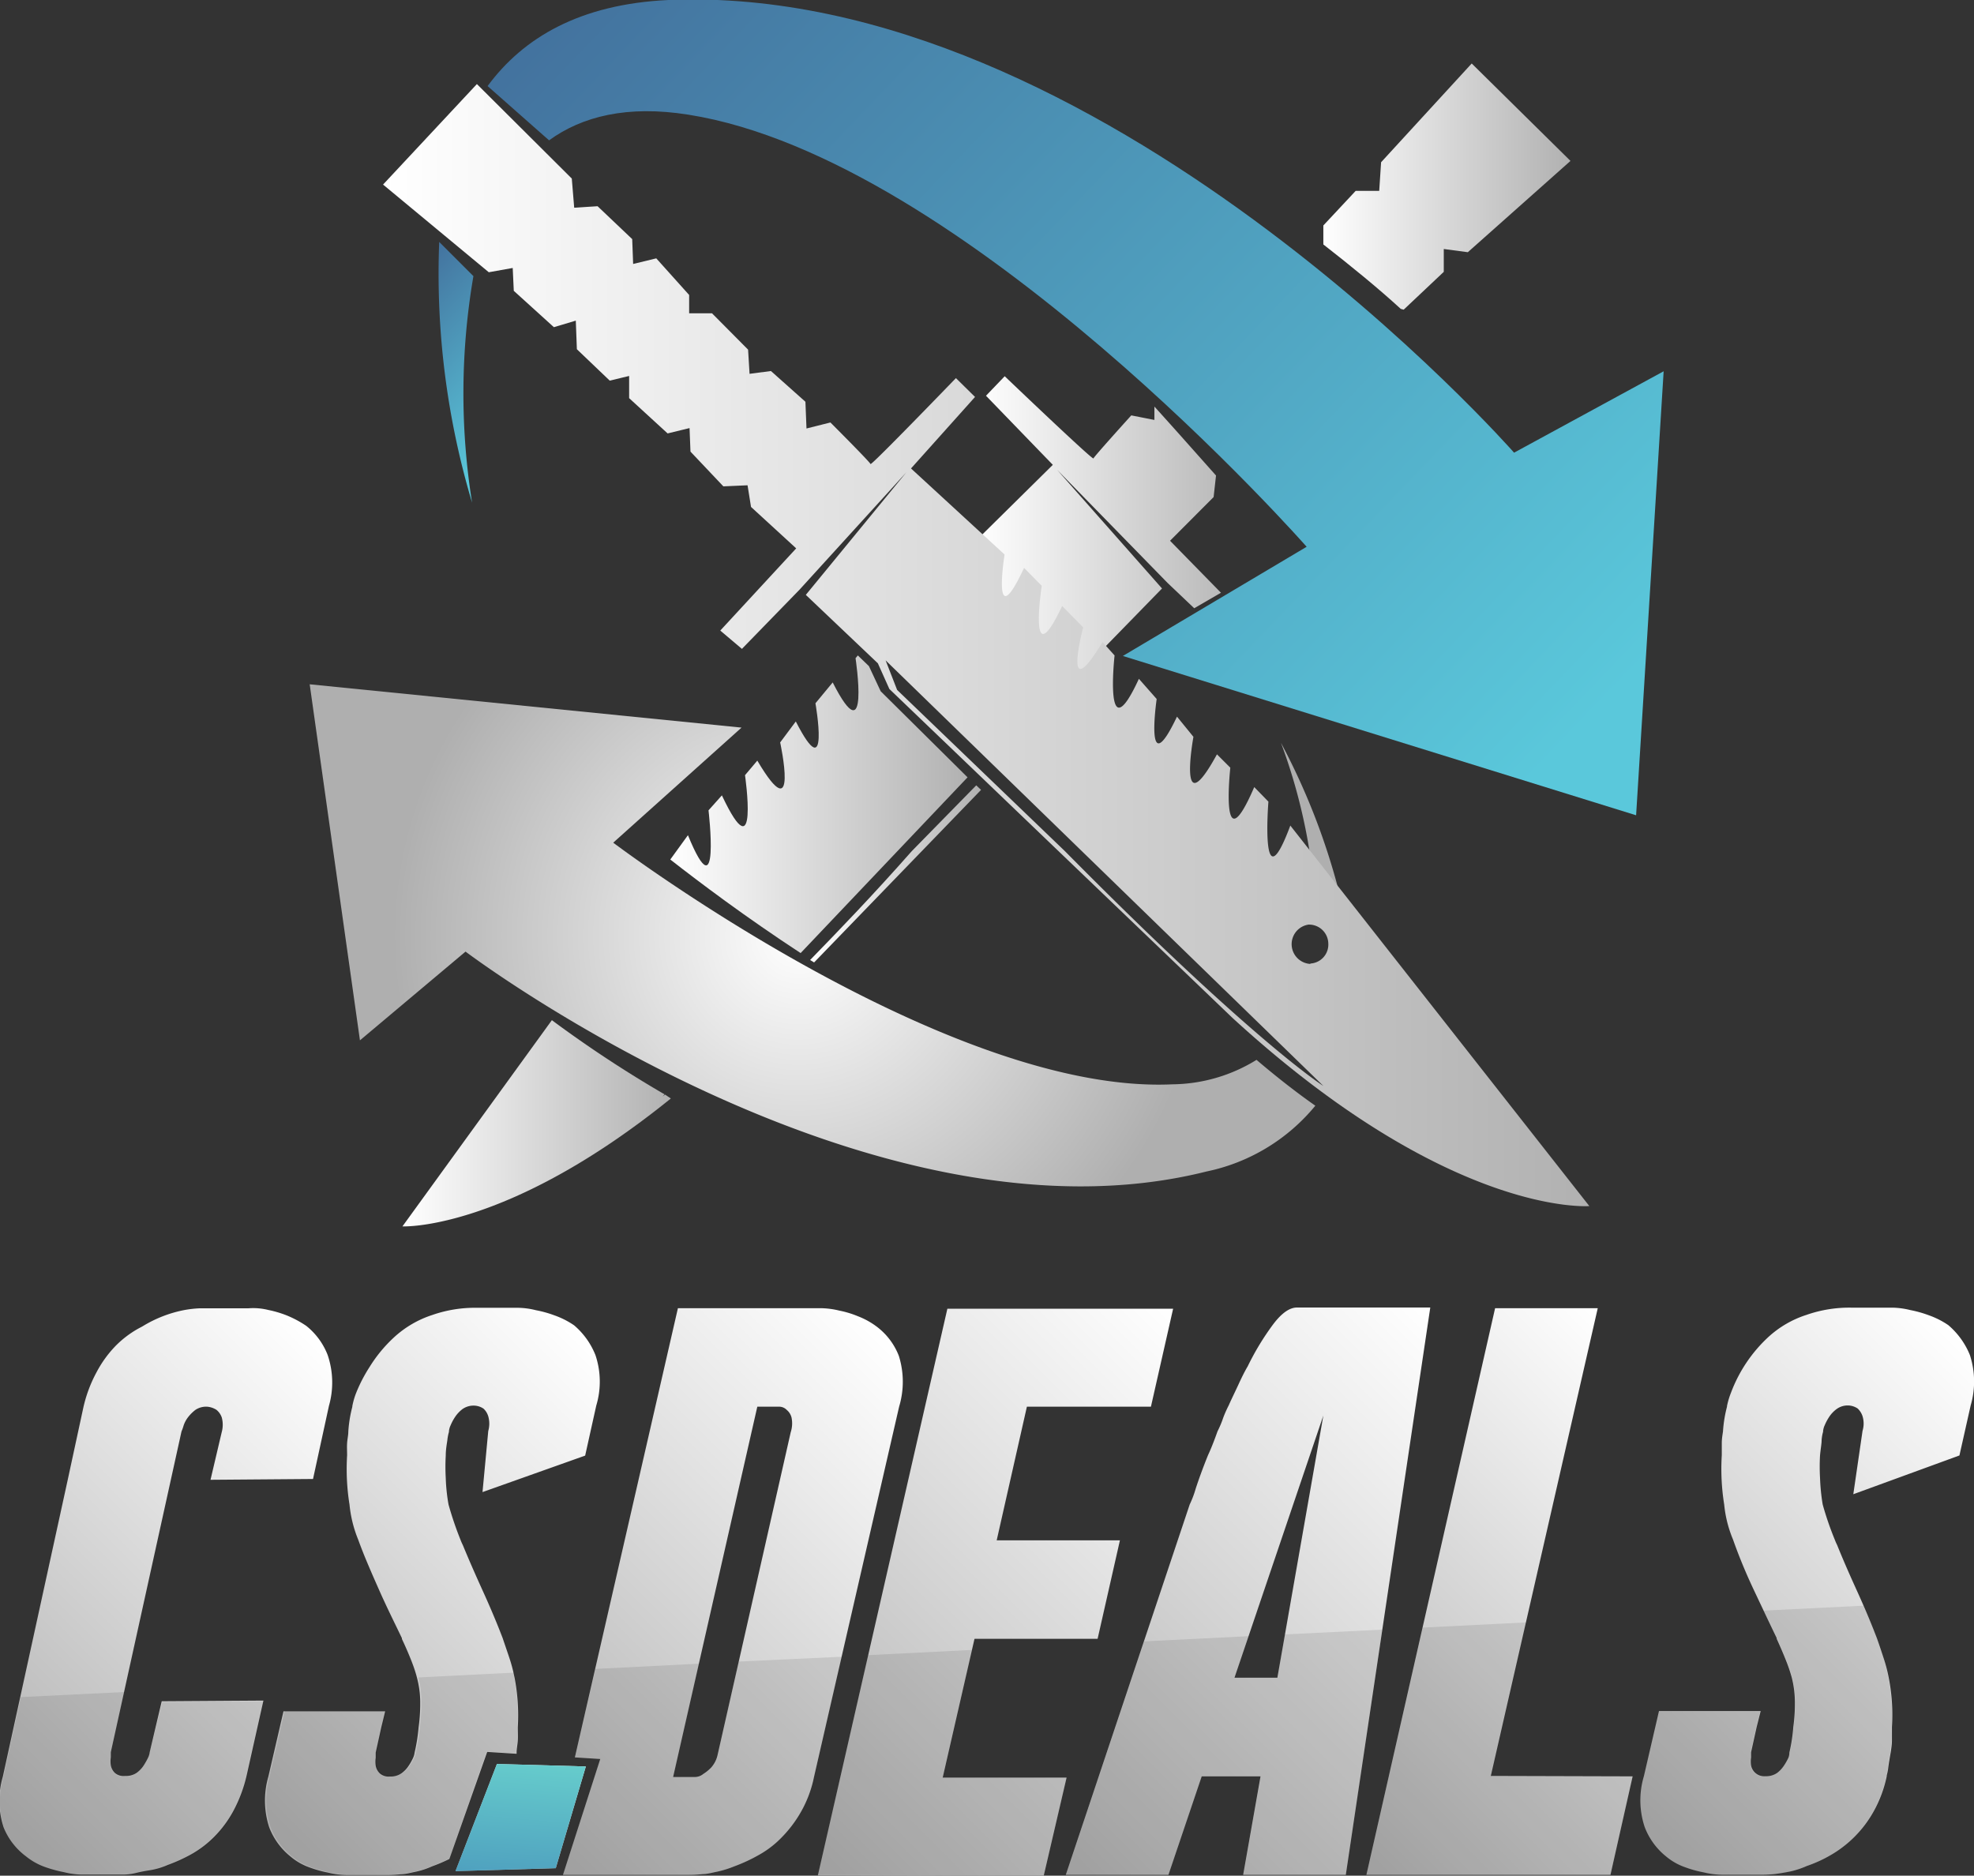
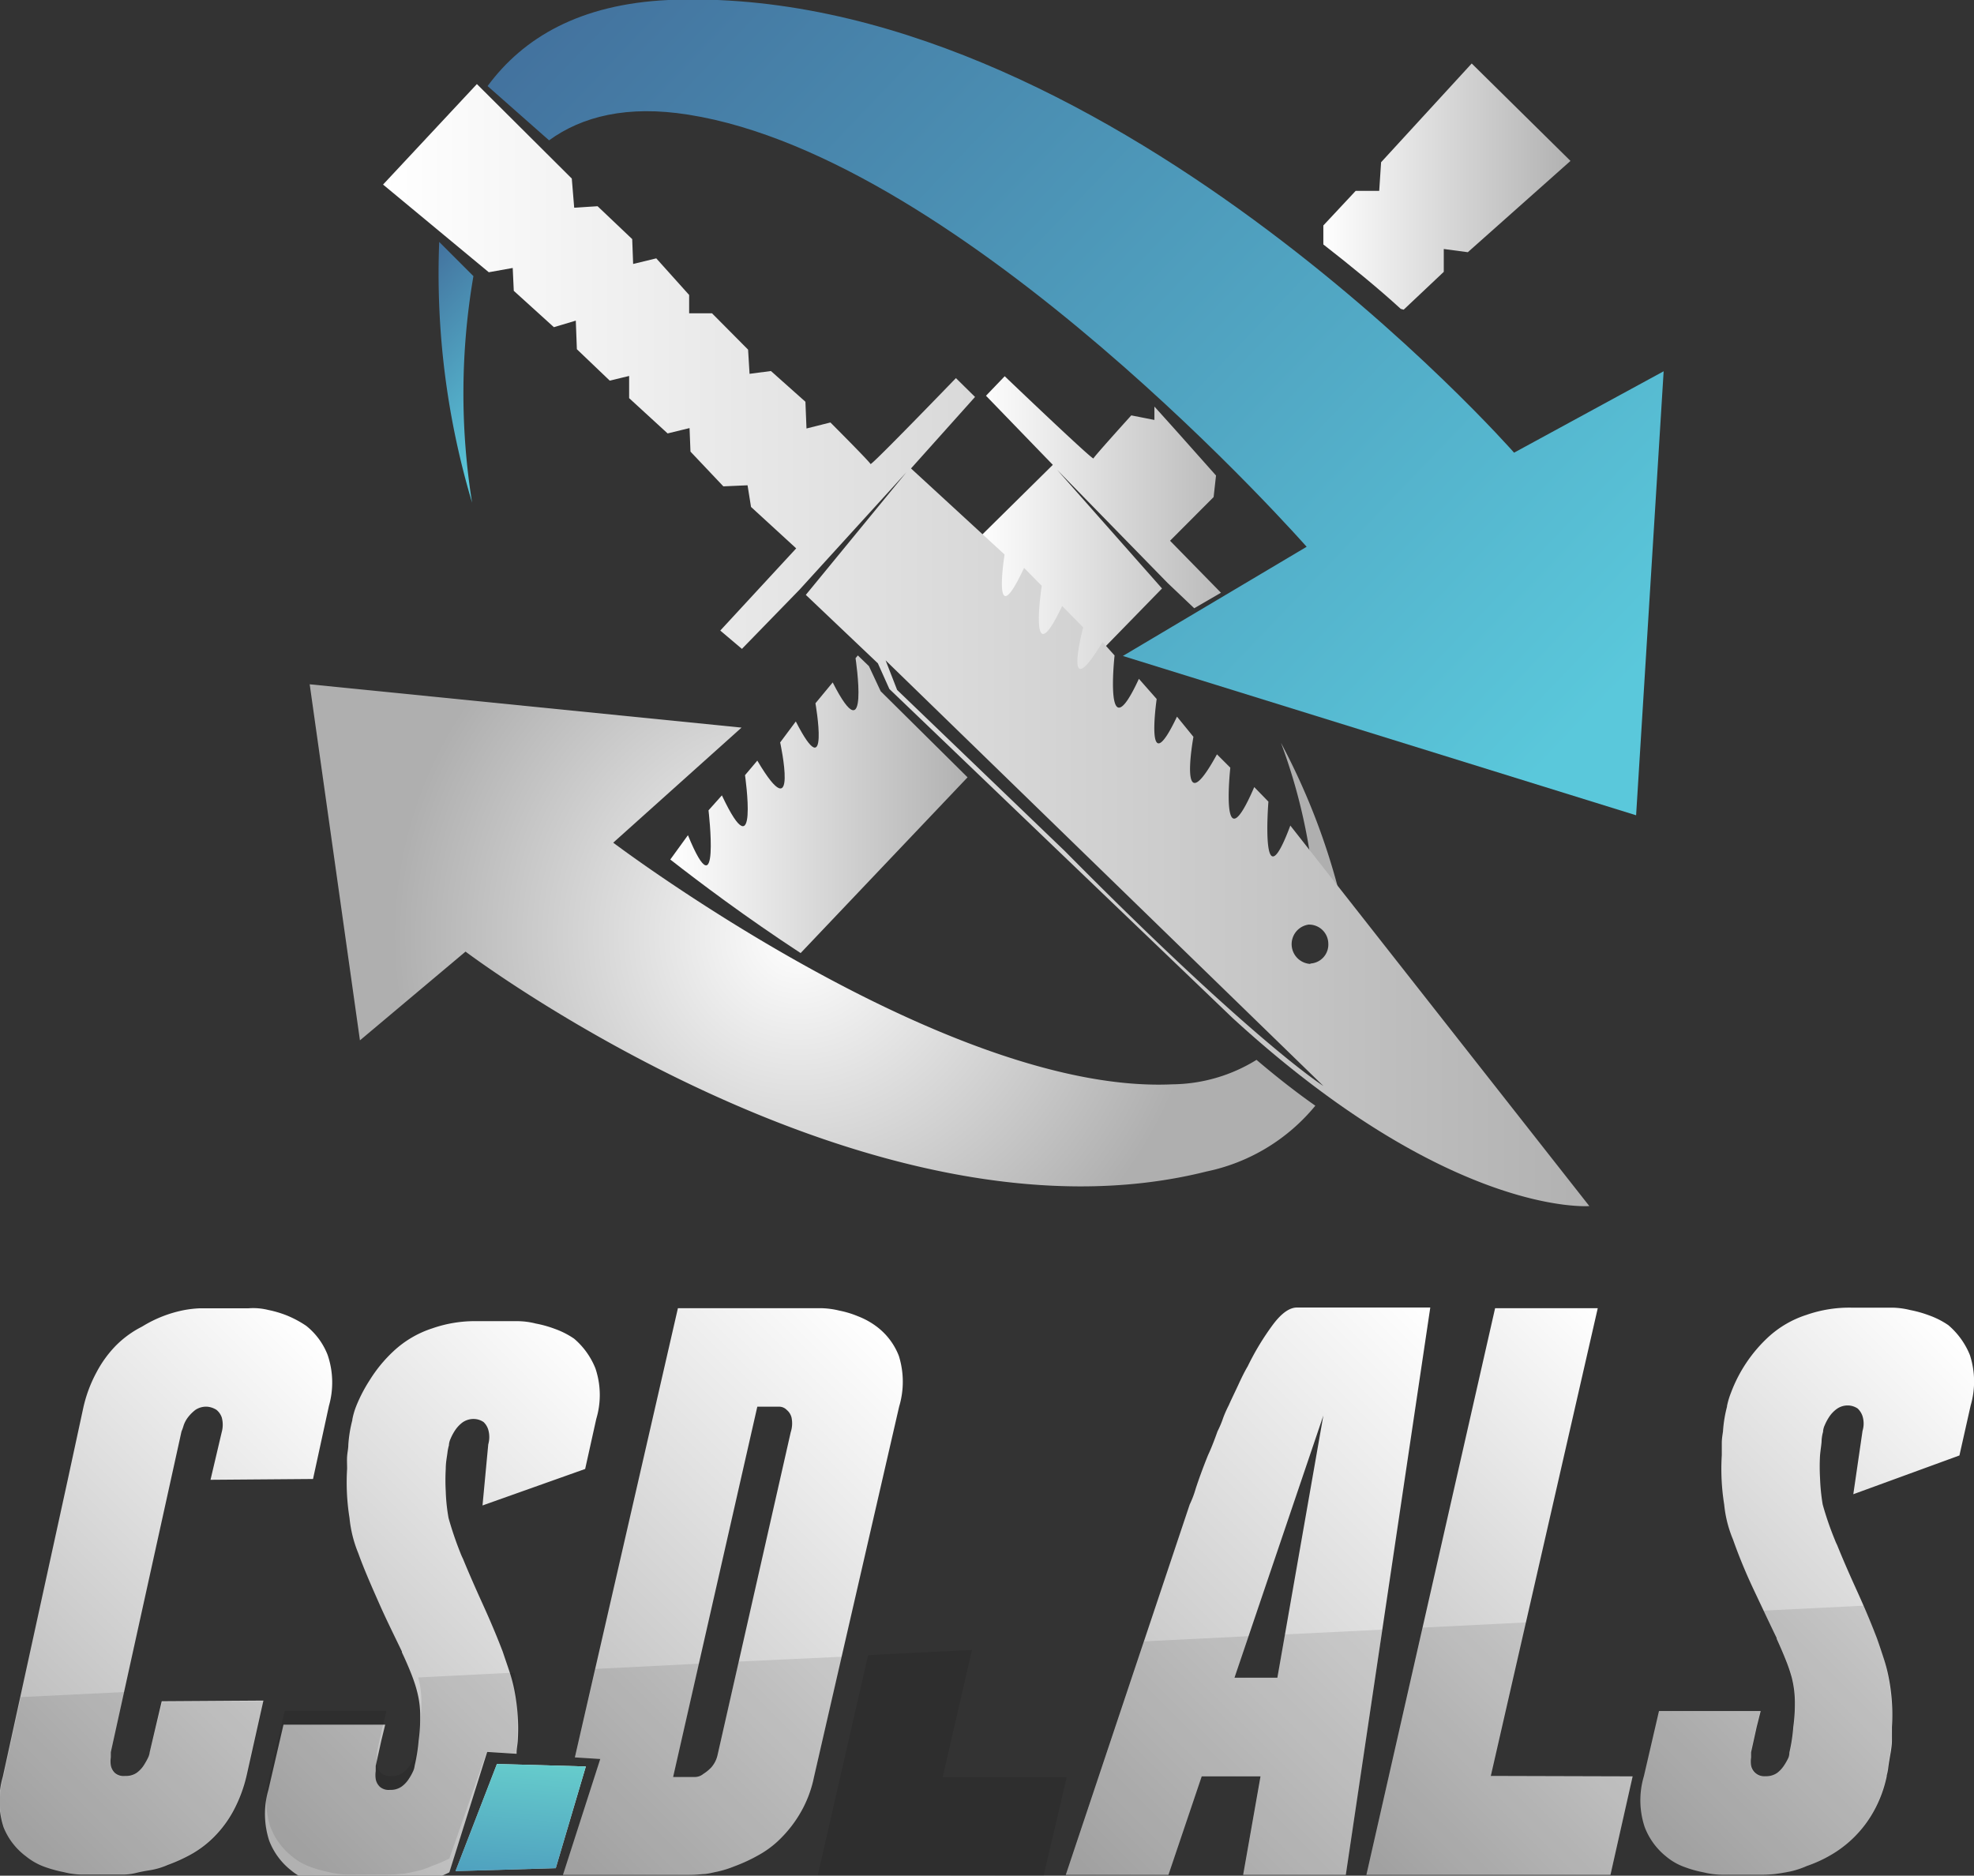
<svg xmlns="http://www.w3.org/2000/svg" xmlns:xlink="http://www.w3.org/1999/xlink" viewBox="0 0 147.69 140.34">
  <rect x="0" y="0" width="147.69" height="140.34" fill="#333333" stroke="none" />
  <defs>
    <style>.a{fill:url(#a);}.b{fill:url(#b);}.c{fill:url(#c);}.d{fill:url(#d);}.e{fill:url(#e);}.f{fill:url(#f);}.g{fill:url(#g);}.h{fill:url(#h);}.i{opacity:0.1;}.j{fill:url(#i);}.k{fill:url(#j);}.l{fill:url(#k);}.m{fill:none;}.n{fill:url(#l);}.o{fill:url(#m);}.p{fill:url(#n);}.q{fill:url(#o);}.r{fill:url(#p);}.s{fill:url(#q);}.t{fill:url(#r);}.u{fill:url(#s);}.v{fill:url(#t);}.w{fill:url(#u);}</style>
    <linearGradient id="a" x1="425.73" y1="379.85" x2="391.24" y2="414.34" gradientUnits="userSpaceOnUse">
      <stop offset="0" stop-color="#fff" />
      <stop offset="1" stop-color="#b1b1b1" />
    </linearGradient>
    <linearGradient id="b" x1="447.37" y1="382.27" x2="412.55" y2="417.09" xlink:href="#a" />
    <linearGradient id="c" x1="462.45" y1="384.8" x2="432.59" y2="414.65" xlink:href="#a" />
    <linearGradient id="d" x1="484.44" y1="381.83" x2="453.95" y2="412.32" xlink:href="#a" />
    <linearGradient id="e" x1="403.34" y1="380.94" x2="371.07" y2="413.22" xlink:href="#a" />
    <linearGradient id="f" x1="381.51" y1="381.67" x2="351.02" y2="412.16" xlink:href="#a" />
    <linearGradient id="g" x1="361.6" y1="381.84" x2="331.2" y2="412.23" xlink:href="#a" />
    <linearGradient id="h" x1="43.46" y1="131.8" x2="34.67" y2="140.59" xlink:href="#a" />
    <linearGradient id="i" x1="38.58" y1="140.4" x2="39.33" y2="131.77" gradientUnits="userSpaceOnUse">
      <stop offset="0" stop-color="#4fa1bf" />
      <stop offset="1" stop-color="#6cc" />
    </linearGradient>
    <radialGradient id="j" cx="340.27" cy="404.75" r="0" gradientUnits="userSpaceOnUse">
      <stop offset="0" stop-color="#fff" />
      <stop offset="1" stop-color="#afafaf" />
    </radialGradient>
    <radialGradient id="k" cx="336.21" cy="402.5" xlink:href="#j" />
    <linearGradient id="l" x1="432.91" y1="500.04" x2="451.44" y2="500.04" gradientTransform="matrix(1, 0, 0, -1, 0, 792)" gradientUnits="userSpaceOnUse">
      <stop offset="0" stop-color="#fff" />
      <stop offset="1" stop-color="#b1b1b1" />
    </linearGradient>
    <linearGradient id="m" x1="407.12" y1="474.57" x2="427.91" y2="474.57" xlink:href="#l" />
    <radialGradient id="n" cx="993.35" cy="10556.53" r="30.63" gradientTransform="matrix(-1, 0, 0, 1, 1391.83, -10208.2)" gradientUnits="userSpaceOnUse">
      <stop offset="0" stop-color="#fff" />
      <stop offset="1" stop-color="#afafaf" />
    </radialGradient>
    <linearGradient id="o" x1="384.07" y1="453.83" x2="406.38" y2="453.83" xlink:href="#l" />
    <linearGradient id="p" x1="394.6" y1="448.61" x2="407.39" y2="448.61" xlink:href="#l" />
    <linearGradient id="q" x1="364.1" y1="429.95" x2="384.23" y2="429.95" xlink:href="#l" />
    <linearGradient id="r" x1="372.77" y1="481.65" x2="362.52" y2="491.48" gradientTransform="matrix(1, 0, 0, -1, 0, 792)" gradientUnits="userSpaceOnUse">
      <stop offset="0" stop-color="#5ac8db" />
      <stop offset="1" stop-color="#43729e" />
    </linearGradient>
    <linearGradient id="s" x1="452.91" y1="460.06" x2="385.81" y2="524.34" xlink:href="#r" />
    <linearGradient id="t" x1="362.65" y1="465.74" x2="452.88" y2="465.74" xlink:href="#l" />
    <radialGradient id="u" cx="393.75" cy="444.01" r="30.39" gradientTransform="matrix(1, 0, 0, -1, 0, 792)" xlink:href="#n" />
  </defs>
-   <path class="a" d="M420.1,383.25h-9.28l-2.26,10h9.22l-1.67,7.37H406.9L404.52,411h9.27l-1.72,7.38-16.89-.06,9.69-42.4h16.89Z" transform="translate(-333.99 -278)" />
  <path class="b" d="M434.68,418.28H427l1.3-7.37h-4.4l-2.49,7.37h-7.68L423,390.57a7.56,7.56,0,0,0,.45-1.19c.22-.67.52-1.51.92-2.5.24-.51.47-1.11.71-1.78.16-.32.3-.64.42-1a8.86,8.86,0,0,1,.42-.95c.23-.52.47-1,.71-1.52s.47-1,.71-1.4a19.76,19.76,0,0,1,1.91-3.15c.63-.83,1.22-1.25,1.78-1.25H441Zm-8.33-14.75h3.21L433,383.91Z" transform="translate(-333.99 -278)" />
  <path class="c" d="M456.14,410.91l-1.66,7.37H436.22l9.63-42.4h7.68l-8,35Z" transform="translate(-333.99 -278)" />
  <path class="d" d="M467.87,409.12a12.48,12.48,0,0,0,.29-1.9,12.83,12.83,0,0,0,.12-1.82,7.66,7.66,0,0,0-.23-1.87,11.4,11.4,0,0,0-.42-1.25c-.2-.51-.44-1.07-.71-1.66v-.06c-.52-1.07-1.08-2.26-1.7-3.57s-1.14-2.58-1.57-3.8a9,9,0,0,1-.66-2.62,16.76,16.76,0,0,1-.18-3.69c0-.31,0-.62,0-.92s.05-.58.09-.86a9.61,9.61,0,0,1,.3-1.85v-.05a6,6,0,0,1,.3-1,10.85,10.85,0,0,1,2.76-4.13,7.7,7.7,0,0,1,2.89-1.69,9.69,9.69,0,0,1,3.33-.54h3a5.9,5.9,0,0,1,1.43.18,8.67,8.67,0,0,1,1.39.39,6.28,6.28,0,0,1,1.46.74,5.79,5.79,0,0,1,1.61,2.23,6.39,6.39,0,0,1,.06,3.78l-.84,3.74-7.94,2.9.69-4.74a1.88,1.88,0,0,0,0-1.1,1.4,1.4,0,0,0-.36-.57,1.32,1.32,0,0,0-.68-.23,1.4,1.4,0,0,0-.89.26,2.3,2.3,0,0,0-.57.6,3.77,3.77,0,0,0-.33.62,1.38,1.38,0,0,0-.12.42v.06a3.07,3.07,0,0,0-.11.62c0,.3-.08.69-.12,1.16a14.73,14.73,0,0,0,0,1.67,15.15,15.15,0,0,0,.2,2,23.56,23.56,0,0,0,.9,2.62,4,4,0,0,0,.18.41c.43,1.07.93,2.21,1.48,3.42s1.05,2.39,1.49,3.54c.2.56.37,1.08.53,1.57a11.59,11.59,0,0,1,.36,1.4,14.33,14.33,0,0,1,.24,3.69c0,.36,0,.69,0,1s-.05.62-.09.89c-.08.44-.14.8-.18,1.1a3.9,3.9,0,0,1-.12.63v.06a9.23,9.23,0,0,1-1,2.67,8.6,8.6,0,0,1-3.21,3.24,10,10,0,0,1-1.78.81,6.49,6.49,0,0,1-1.25.41c-.4.08-.76.14-1.07.18a9.22,9.22,0,0,1-1,.06h-2.92a6,6,0,0,1-1.48-.18,8.49,8.49,0,0,1-1.4-.39,4.49,4.49,0,0,1-1.4-.8,5.16,5.16,0,0,1-1.6-2.2,6.31,6.31,0,0,1-.06-3.8l1.13-4.88h7.61l-.3,1.19-.42,1.9q0,.12,0,.39a2,2,0,0,0,0,.59,1,1,0,0,0,1.07.81,1.45,1.45,0,0,0,.87-.24,2.21,2.21,0,0,0,.53-.57,4,4,0,0,0,.33-.59A1.13,1.13,0,0,0,467.87,409.12Z" transform="translate(-333.99 -278)" />
  <path class="e" d="M401.24,379.45a5,5,0,0,0-1.67-2.2,5.79,5.79,0,0,0-1.4-.77,7.21,7.21,0,0,0-1.39-.42,6.08,6.08,0,0,0-1.49-.18H384.71L377,409.49l1.9.12-2.79,8.67h9.47a9.22,9.22,0,0,0,1-.06c.32,0,.67-.1,1.07-.18a8,8,0,0,0,1.31-.41,12.17,12.17,0,0,0,1.75-.81,7.31,7.31,0,0,0,1.73-1.31,9.23,9.23,0,0,0,1.45-1.9,8.77,8.77,0,0,0,1-2.65l6.37-27.71A6.47,6.47,0,0,0,401.24,379.45Zm-8.09,5.71-5.47,24.14a2.1,2.1,0,0,1-.48.95,3.11,3.11,0,0,1-.59.48,1,1,0,0,1-.66.23h-1.6l6.3-27.71h1.61a.79.79,0,0,1,.59.24,1.08,1.08,0,0,1,.36.57A2.14,2.14,0,0,1,393.15,385.16Z" transform="translate(-333.99 -278)" />
-   <path class="f" d="M370.44,409.08l2.2.14s0-.06,0-.1c0-.27.07-.57.09-.89s0-.65,0-1a14.79,14.79,0,0,0-.24-3.69,11.59,11.59,0,0,0-.36-1.4c-.16-.49-.34-1-.53-1.57-.44-1.15-.94-2.33-1.49-3.54s-1.05-2.35-1.49-3.42a4,4,0,0,1-.18-.41,25.5,25.5,0,0,1-.89-2.62,13.62,13.62,0,0,1-.21-2,14.73,14.73,0,0,1,0-1.67c0-.47.08-.86.12-1.16a3.72,3.72,0,0,1,.12-.62v-.06a1.38,1.38,0,0,1,.12-.42,3.77,3.77,0,0,1,.33-.62,2.43,2.43,0,0,1,.56-.6,1.44,1.44,0,0,1,.89-.26,1.32,1.32,0,0,1,.69.23,1.3,1.3,0,0,1,.35.57,2,2,0,0,1,0,1.1l-.43,4.57,7.68-2.73.83-3.74a6.23,6.23,0,0,0-.06-3.78,5.67,5.67,0,0,0-1.6-2.23,6.28,6.28,0,0,0-1.46-.74,8.49,8.49,0,0,0-1.4-.39,5.76,5.76,0,0,0-1.42-.18h-3a9.69,9.69,0,0,0-3.33.54,7.74,7.74,0,0,0-2.88,1.69,10.57,10.57,0,0,0-1.81,2.2,11.42,11.42,0,0,0-1,1.93,5.43,5.43,0,0,0-.29,1v.05a9.61,9.61,0,0,0-.3,1.85c0,.28-.07.56-.09.86s0,.61,0,.92a16.76,16.76,0,0,0,.18,3.69,9.27,9.27,0,0,0,.65,2.62c.44,1.22,1,2.49,1.58,3.8s1.18,2.5,1.69,3.57v.06c.28.59.52,1.15.72,1.66s.33.93.41,1.25a7.21,7.21,0,0,1,.24,1.87,12.83,12.83,0,0,1-.12,1.82,13.37,13.37,0,0,1-.3,1.9,1.31,1.31,0,0,1-.11.39,4,4,0,0,1-.33.59,2.09,2.09,0,0,1-.54.57,1.41,1.41,0,0,1-.86.24,1,1,0,0,1-.77-.24,1.06,1.06,0,0,1-.3-.57,2,2,0,0,1,0-.59q0-.27,0-.39l.42-1.9.29-1.19h-7.61l-1.13,4.88a6.47,6.47,0,0,0,.06,3.8,5.18,5.18,0,0,0,1.61,2.2,4.49,4.49,0,0,0,1.4.8,8.67,8.67,0,0,0,1.39.39,6.08,6.08,0,0,0,1.49.18H363a9,9,0,0,0,1-.06c.32,0,.68-.1,1.07-.18a6.07,6.07,0,0,0,1.25-.41,11.89,11.89,0,0,0,1.29-.55Z" transform="translate(-333.99 -278)" />
+   <path class="f" d="M370.44,409.08l2.2.14s0-.06,0-.1c0-.27.07-.57.09-.89a14.79,14.79,0,0,0-.24-3.69,11.59,11.59,0,0,0-.36-1.4c-.16-.49-.34-1-.53-1.57-.44-1.15-.94-2.33-1.49-3.54s-1.05-2.35-1.49-3.42a4,4,0,0,1-.18-.41,25.5,25.5,0,0,1-.89-2.62,13.62,13.62,0,0,1-.21-2,14.73,14.73,0,0,1,0-1.67c0-.47.08-.86.12-1.16a3.72,3.72,0,0,1,.12-.62v-.06a1.38,1.38,0,0,1,.12-.42,3.77,3.77,0,0,1,.33-.62,2.43,2.43,0,0,1,.56-.6,1.44,1.44,0,0,1,.89-.26,1.32,1.32,0,0,1,.69.23,1.3,1.3,0,0,1,.35.57,2,2,0,0,1,0,1.1l-.43,4.57,7.68-2.73.83-3.74a6.23,6.23,0,0,0-.06-3.78,5.67,5.67,0,0,0-1.6-2.23,6.28,6.28,0,0,0-1.46-.74,8.49,8.49,0,0,0-1.4-.39,5.76,5.76,0,0,0-1.42-.18h-3a9.69,9.69,0,0,0-3.33.54,7.74,7.74,0,0,0-2.88,1.69,10.57,10.57,0,0,0-1.81,2.2,11.42,11.42,0,0,0-1,1.93,5.43,5.43,0,0,0-.29,1v.05a9.61,9.61,0,0,0-.3,1.85c0,.28-.07.56-.09.86s0,.61,0,.92a16.76,16.76,0,0,0,.18,3.69,9.27,9.27,0,0,0,.65,2.62c.44,1.22,1,2.49,1.58,3.8s1.18,2.5,1.69,3.57v.06c.28.59.52,1.15.72,1.66s.33.93.41,1.25a7.21,7.21,0,0,1,.24,1.87,12.83,12.83,0,0,1-.12,1.82,13.37,13.37,0,0,1-.3,1.9,1.31,1.31,0,0,1-.11.39,4,4,0,0,1-.33.59,2.09,2.09,0,0,1-.54.57,1.41,1.41,0,0,1-.86.24,1,1,0,0,1-.77-.24,1.06,1.06,0,0,1-.3-.57,2,2,0,0,1,0-.59q0-.27,0-.39l.42-1.9.29-1.19h-7.61l-1.13,4.88a6.47,6.47,0,0,0,.06,3.8,5.18,5.18,0,0,0,1.61,2.2,4.49,4.49,0,0,0,1.4.8,8.67,8.67,0,0,0,1.39.39,6.08,6.08,0,0,0,1.49.18H363a9,9,0,0,0,1-.06c.32,0,.68-.1,1.07-.18a6.07,6.07,0,0,0,1.25-.41,11.89,11.89,0,0,0,1.29-.55Z" transform="translate(-333.99 -278)" />
  <path class="g" d="M358.5,379.37a5.18,5.18,0,0,0-1.6-2.17,7.94,7.94,0,0,0-1.46-.78,8.16,8.16,0,0,0-1.39-.41,4.63,4.63,0,0,0-1.49-.12h-2.92c-.26,0-.5,0-.74,0a8.53,8.53,0,0,0-1.07.12,9.37,9.37,0,0,0-3.18,1.23l-.3.16a7.61,7.61,0,0,0-1.72,1.31,8.57,8.57,0,0,0-1.41,1.95,10.26,10.26,0,0,0-1,2.68l-1.21,5.6-4.81,22a6.39,6.39,0,0,0,.06,3.78,5.05,5.05,0,0,0,1.67,2.17,4.76,4.76,0,0,0,1.42.8,10,10,0,0,0,1.43.39,5.84,5.84,0,0,0,1.43.18h3a4.33,4.33,0,0,0,.95-.12c.32-.08.68-.15,1.07-.21a5.46,5.46,0,0,0,1.31-.39,12.14,12.14,0,0,0,1.76-.8,7.77,7.77,0,0,0,1.72-1.31,8.49,8.49,0,0,0,1.43-1.93,10.63,10.63,0,0,0,1-2.68l1.25-5.58-7.61.05-.9,3.81a1.31,1.31,0,0,1-.11.39,5.42,5.42,0,0,1-.33.59,2.09,2.09,0,0,1-.54.57,1.41,1.41,0,0,1-.86.23,1,1,0,0,1-.77-.23,1.06,1.06,0,0,1-.3-.57,2,2,0,0,1,0-.59q0-.27,0-.33v-.06l5.29-24a3,3,0,0,0,.15-.42,2.13,2.13,0,0,1,.33-.63,3,3,0,0,1,.56-.56,1.45,1.45,0,0,1,.87-.24,1.52,1.52,0,0,1,.71.24,1.27,1.27,0,0,1,.39.56,2.07,2.07,0,0,1,0,1.1l-.84,3.57,7.67-.06,1.19-5.47A6.38,6.38,0,0,0,358.5,379.37Z" transform="translate(-333.99 -278)" />
  <polygon class="h" points="34.08 140 37.18 131.98 43.83 132.17 41.58 139.78 34.08 140" />
  <path class="i" d="M372.45,403.15l-7.17.36v0a7.21,7.21,0,0,1,.24,1.87,12.83,12.83,0,0,1-.12,1.82,13.37,13.37,0,0,1-.3,1.9,1.31,1.31,0,0,1-.11.39,4,4,0,0,1-.33.59,2.09,2.09,0,0,1-.54.57,1.41,1.41,0,0,1-.86.24,1,1,0,0,1-.77-.24,1.06,1.06,0,0,1-.3-.57,2,2,0,0,1,0-.59q0-.27,0-.39l.42-1.9.29-1.19h-7.61l-1.13,4.88a6.47,6.47,0,0,0,.06,3.8,5.18,5.18,0,0,0,1.61,2.2,4.49,4.49,0,0,0,1.4.8,8.67,8.67,0,0,0,1.39.39,6.08,6.08,0,0,0,1.49.18H363a9,9,0,0,0,1-.06c.32,0,.68-.1,1.07-.18a6.07,6.07,0,0,0,1.25-.41,11.89,11.89,0,0,0,1.29-.55l2.8-8,2.2.14s0-.06,0-.1c0-.27.07-.57.09-.89s0-.65,0-1a14.79,14.79,0,0,0-.24-3.69C372.52,403.41,372.48,403.28,372.45,403.15Z" transform="translate(-333.99 -278)" />
  <path class="i" d="M389.26,402.32l-1.58,7a2.1,2.1,0,0,1-.48.95,3.11,3.11,0,0,1-.59.48,1,1,0,0,1-.66.23h-1.6l1.93-8.5-7.74.39L377,409.49l1.9.12-2.79,8.67h9.47a9.22,9.22,0,0,0,1-.06c.32,0,.67-.1,1.07-.18a8,8,0,0,0,1.31-.41,12.17,12.17,0,0,0,1.75-.81,7.31,7.31,0,0,0,1.73-1.31,9.23,9.23,0,0,0,1.45-1.9,8.77,8.77,0,0,0,1-2.65l2.08-9Z" transform="translate(-333.99 -278)" />
  <path class="i" d="M474.94,402.13c-.16-.49-.33-1-.53-1.57-.3-.79-.64-1.6-1-2.42l-7.47.37,1,2.05v.06c.27.59.51,1.15.71,1.66a11.4,11.4,0,0,1,.42,1.25,7.66,7.66,0,0,1,.23,1.87,12.83,12.83,0,0,1-.12,1.82,12.48,12.48,0,0,1-.29,1.9,1.13,1.13,0,0,1-.12.39,4,4,0,0,1-.33.59,2.21,2.21,0,0,1-.53.57,1.45,1.45,0,0,1-.87.24,1,1,0,0,1-1.07-.81,2,2,0,0,1,0-.59q0-.27,0-.39l.42-1.9.3-1.19h-7.61l-1.13,4.88a6.31,6.31,0,0,0,.06,3.8,5.16,5.16,0,0,0,1.6,2.2,4.49,4.49,0,0,0,1.4.8,8.49,8.49,0,0,0,1.4.39,6,6,0,0,0,1.48.18h2.92a9.22,9.22,0,0,0,1-.06c.31,0,.67-.1,1.07-.18a6.49,6.49,0,0,0,1.25-.41,10,10,0,0,0,1.78-.81,8.6,8.6,0,0,0,3.21-3.24,9.23,9.23,0,0,0,1-2.67v-.06a3.9,3.9,0,0,0,.12-.63c0-.3.1-.66.18-1.1,0-.27.07-.57.09-.89s0-.65,0-1a14.33,14.33,0,0,0-.24-3.69A11.59,11.59,0,0,0,474.94,402.13Z" transform="translate(-333.99 -278)" />
  <polygon class="i" points="114.19 121.39 106.44 121.78 102.23 140.28 120.49 140.28 122.15 132.91 111.57 132.91 114.19 121.39" />
  <polygon class="i" points="96.13 122.29 95.57 125.53 92.36 125.53 93.41 122.42 85.6 122.81 79.75 140.28 87.43 140.28 89.92 132.91 94.32 132.91 93.02 140.28 100.69 140.28 103.42 121.93 96.13 122.29" />
  <polygon class="i" points="72.72 123.45 64.95 123.84 61.19 140.28 78.08 140.34 79.81 132.97 70.53 132.97 72.72 123.45" />
  <polygon class="j" points="34.08 140 37.18 131.98 43.83 132.17 41.58 139.78 34.08 140" />
-   <path class="k" d="M340.27,404.75" transform="translate(-333.99 -278)" />
  <path class="l" d="M336.21,402.5" transform="translate(-333.99 -278)" />
  <path d="M335.65,404.6" transform="translate(-333.99 -278)" />
  <path class="m" d="M340.57,382.15" transform="translate(-333.99 -278)" />
  <path class="m" d="M334.38,410.36" transform="translate(-333.99 -278)" />
  <path class="i" d="M345.18,409.12a1.31,1.31,0,0,1-.11.39,4,4,0,0,1-.33.59,2.09,2.09,0,0,1-.54.57,1.41,1.41,0,0,1-.86.24,1,1,0,0,1-.77-.24,1.06,1.06,0,0,1-.3-.57,2,2,0,0,1,0-.59q0-.27,0-.33v-.06l1-4.52-7.72.38-1.31,6a6.39,6.39,0,0,0,.06,3.78,5,5,0,0,0,1.67,2.17,4.36,4.36,0,0,0,1.42.8,10,10,0,0,0,1.43.39,5.84,5.84,0,0,0,1.43.18h3a4.33,4.33,0,0,0,.95-.12c.32-.08.68-.15,1.07-.21a5.89,5.89,0,0,0,1.31-.38,12.25,12.25,0,0,0,1.76-.81,7.71,7.71,0,0,0,1.72-1.3,8.56,8.56,0,0,0,1.43-1.94,10.55,10.55,0,0,0,1-2.67l1.25-5.59-7.61.06Z" transform="translate(-333.99 -278)" />
  <path class="n" d="M438.79,301.11l.22.06,3-2.83v-1.71l1.8.24,7.68-6.83-7.39-7.29-6.78,7.39-.14,2.14h-1.76L433,294.87v1.42C435.05,297.89,437.09,299.55,438.79,301.11Z" transform="translate(-333.99 -278)" />
  <path class="o" d="M424.79,315.19l.18-1.61h0c-1.54-1.73-3.06-3.45-4.61-5.16v1l-1.73-.34s-2.78,3.07-2.83,3.22-6.64-6.15-6.64-6.15l-1.4,1.46,5,5.17-5.62,5.55,1.5,1.41s-1,7.18,1.46,1.92l1.29.5s-.61,7.95,2,2.46l1.06.64a9.35,9.35,0,0,0-.41,2.93l.52.6.79-.27a13.3,13.3,0,0,0,.91-1.43v-.27l4.67-4.79-7.86-8.89,8.27,8.47,2,1.9,2-1.16-3.81-3.89Z" transform="translate(-333.99 -278)" />
  <path class="p" d="M434.56,346.33a50.58,50.58,0,0,0-4.73-12.75,42.34,42.34,0,0,1,2.63,13.06A6.81,6.81,0,0,1,434.56,346.33Z" transform="translate(-333.99 -278)" />
  <path class="q" d="M388,337.51l-1,1.12s.92,7.86-1.54,1.86l-1.32,1.82c2.21,1.73,5.64,4.31,9.75,7l12.49-13.15-6.5-6.44-.88-1.88-.83-.8-.17.21s1.12,7.38-1.71,1.81L395,330.62s1.13,6.45-1.47,1.36l-1.17,1.57s1.47,6.74-1.71,1.36l-.92,1.09S390.81,343.47,388,337.51Z" transform="translate(-333.99 -278)" />
-   <path class="r" d="M394.6,349.83l.3.18,12.49-12.91-.36-.34-4.82,4.92C399.28,345,396.77,347.6,394.6,349.83Z" transform="translate(-333.99 -278)" />
-   <path class="s" d="M383.75,359.9l-.19.14.15-.16a89.57,89.57,0,0,1-8.43-5.55L364.1,369.76s7.77.38,20.08-9.57Z" transform="translate(-333.99 -278)" />
  <path class="t" d="M369.41,298.66l-2.56-2.56a59.86,59.86,0,0,0,2.46,19.51A51.84,51.84,0,0,1,369.41,298.66Z" transform="translate(-333.99 -278)" />
  <path class="u" d="M447.27,311.87S416.36,276.65,384,278c-6.64.31-10.87,2.83-13.53,6.44l4.6,4.06c2.46-1.79,5.85-2.65,10.42-1.92,20.68,3.25,46.26,32.33,46.26,32.33L418,327.08,456.4,339l2.06-33.22Z" transform="translate(-333.99 -278)" />
  <path class="v" d="M362.65,291.81l7.91,6.56,1.79-.32.08,1.71,3,2.72,1.64-.49.08,2.14,2.46,2.35,1.45-.35v1.66l2.88,2.64,1.64-.4.07,1.76,2.46,2.6,1.81-.08.26,1.62,3.38,3.1-5.68,6.15,1.62,1.37,4.31-4.43,8-8.79-7.53,9.18,5.39,5.12.86,1.92,25.67,24.61c16.3,14.94,26.7,14.08,26.7,14.08l-22.37-28.47c-2.27,6.09-1.64-1.79-1.64-1.79l-1.06-1.09c-2.61,6.06-1.79-1.45-1.79-1.45l-1-1c-3,5.49-1.76-1.31-1.76-1.31l-1.23-1.51c-2.46,5.17-1.52-1.32-1.52-1.32l-1.33-1.51c-2.64,5.72-1.82-1.75-1.82-1.75l-.9-1c-3.08,5.09-1.45-1.1-1.45-1.1l-1.57-1.6c-2.59,5.47-1.53-1.51-1.53-1.51l-1.32-1.34c-2.46,5.27-1.46-1-1.46-1l-7-6.44,4.79-5.35-1.43-1.41s-6.35,6.58-6.39,6.43-3-3.11-3-3.11l-1.79.45-.08-2-2.58-2.3-1.6.21-.11-1.81-2.7-2.72h-1.71v-1.37l-2.46-2.74-1.73.42-.07-1.86-2.59-2.46-1.75.11-.18-2.18-7.1-7.07ZM432,350.12a1.48,1.48,0,0,1-.11-2.94,1.44,1.44,0,0,1,1.48,1.4v0a1.42,1.42,0,0,1-1.31,1.51Zm1,9.13s-5.2-3.27-19.34-17.57l-12.55-12.06-.86-2.21Z" transform="translate(-333.99 -278)" />
  <path class="w" d="M428,357.3a12.18,12.18,0,0,1-6.29,1.83c-16.87.79-41.84-18.08-41.84-18.08l9.6-8.61-32.31-3.24,3.76,26.64,7.9-6.64S399,372,424.27,365.65a14.27,14.27,0,0,0,8.13-4.92Q430.29,359.25,428,357.3Z" transform="translate(-333.99 -278)" />
  <path class="m" d="M376.66,302.11a19,19,0,0,1,4.71-4.75v-1.5l-2.59-2.46-1.75.11-.23-2.17-7.1-7.07-7.05,7.54,7.91,6.56,1.79-.32.08,1.71,3,2.72Z" transform="translate(-333.99 -278)" />
  <path class="m" d="M437,348a6,6,0,0,1-.52.88c-1.63,2.13-3.25,4.19-5.07,6.15a5.48,5.48,0,0,1-1.48,1.14l3.16,3.09a42,42,0,0,1-3.69-2.83l-.53.2c14.78,12.48,24.05,11.62,24.05,11.62Z" transform="translate(-333.99 -278)" />
</svg>